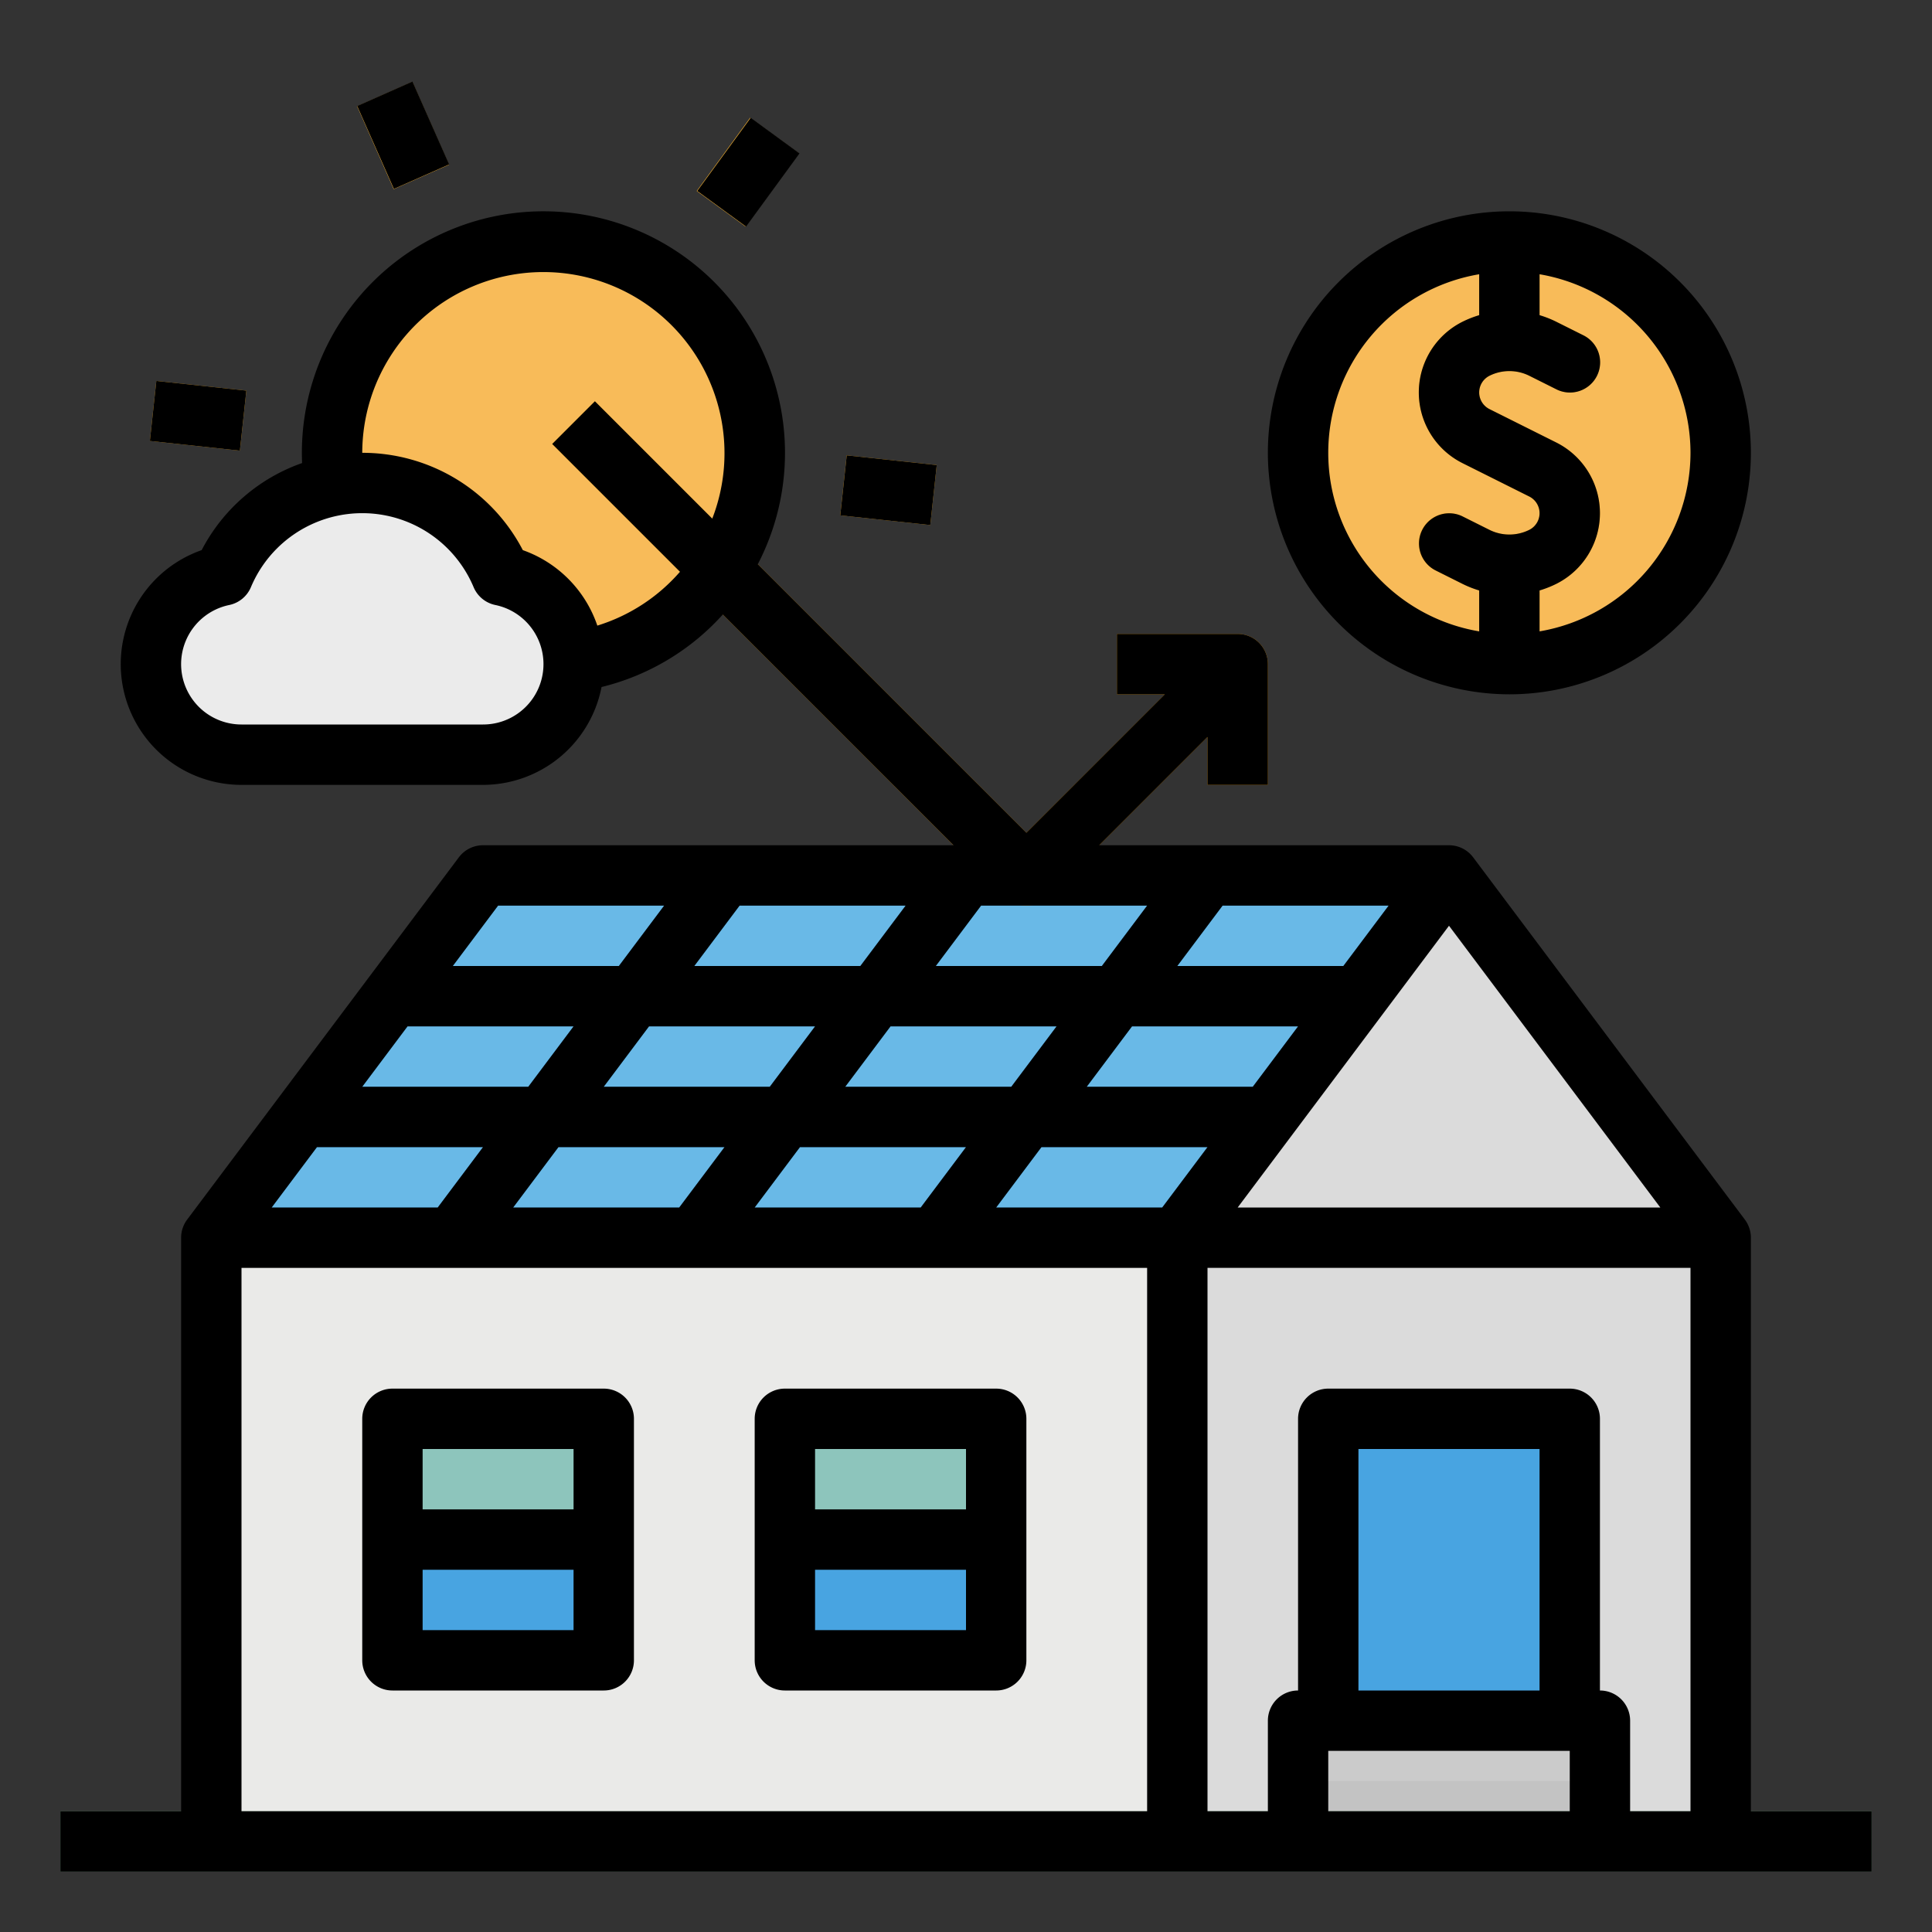
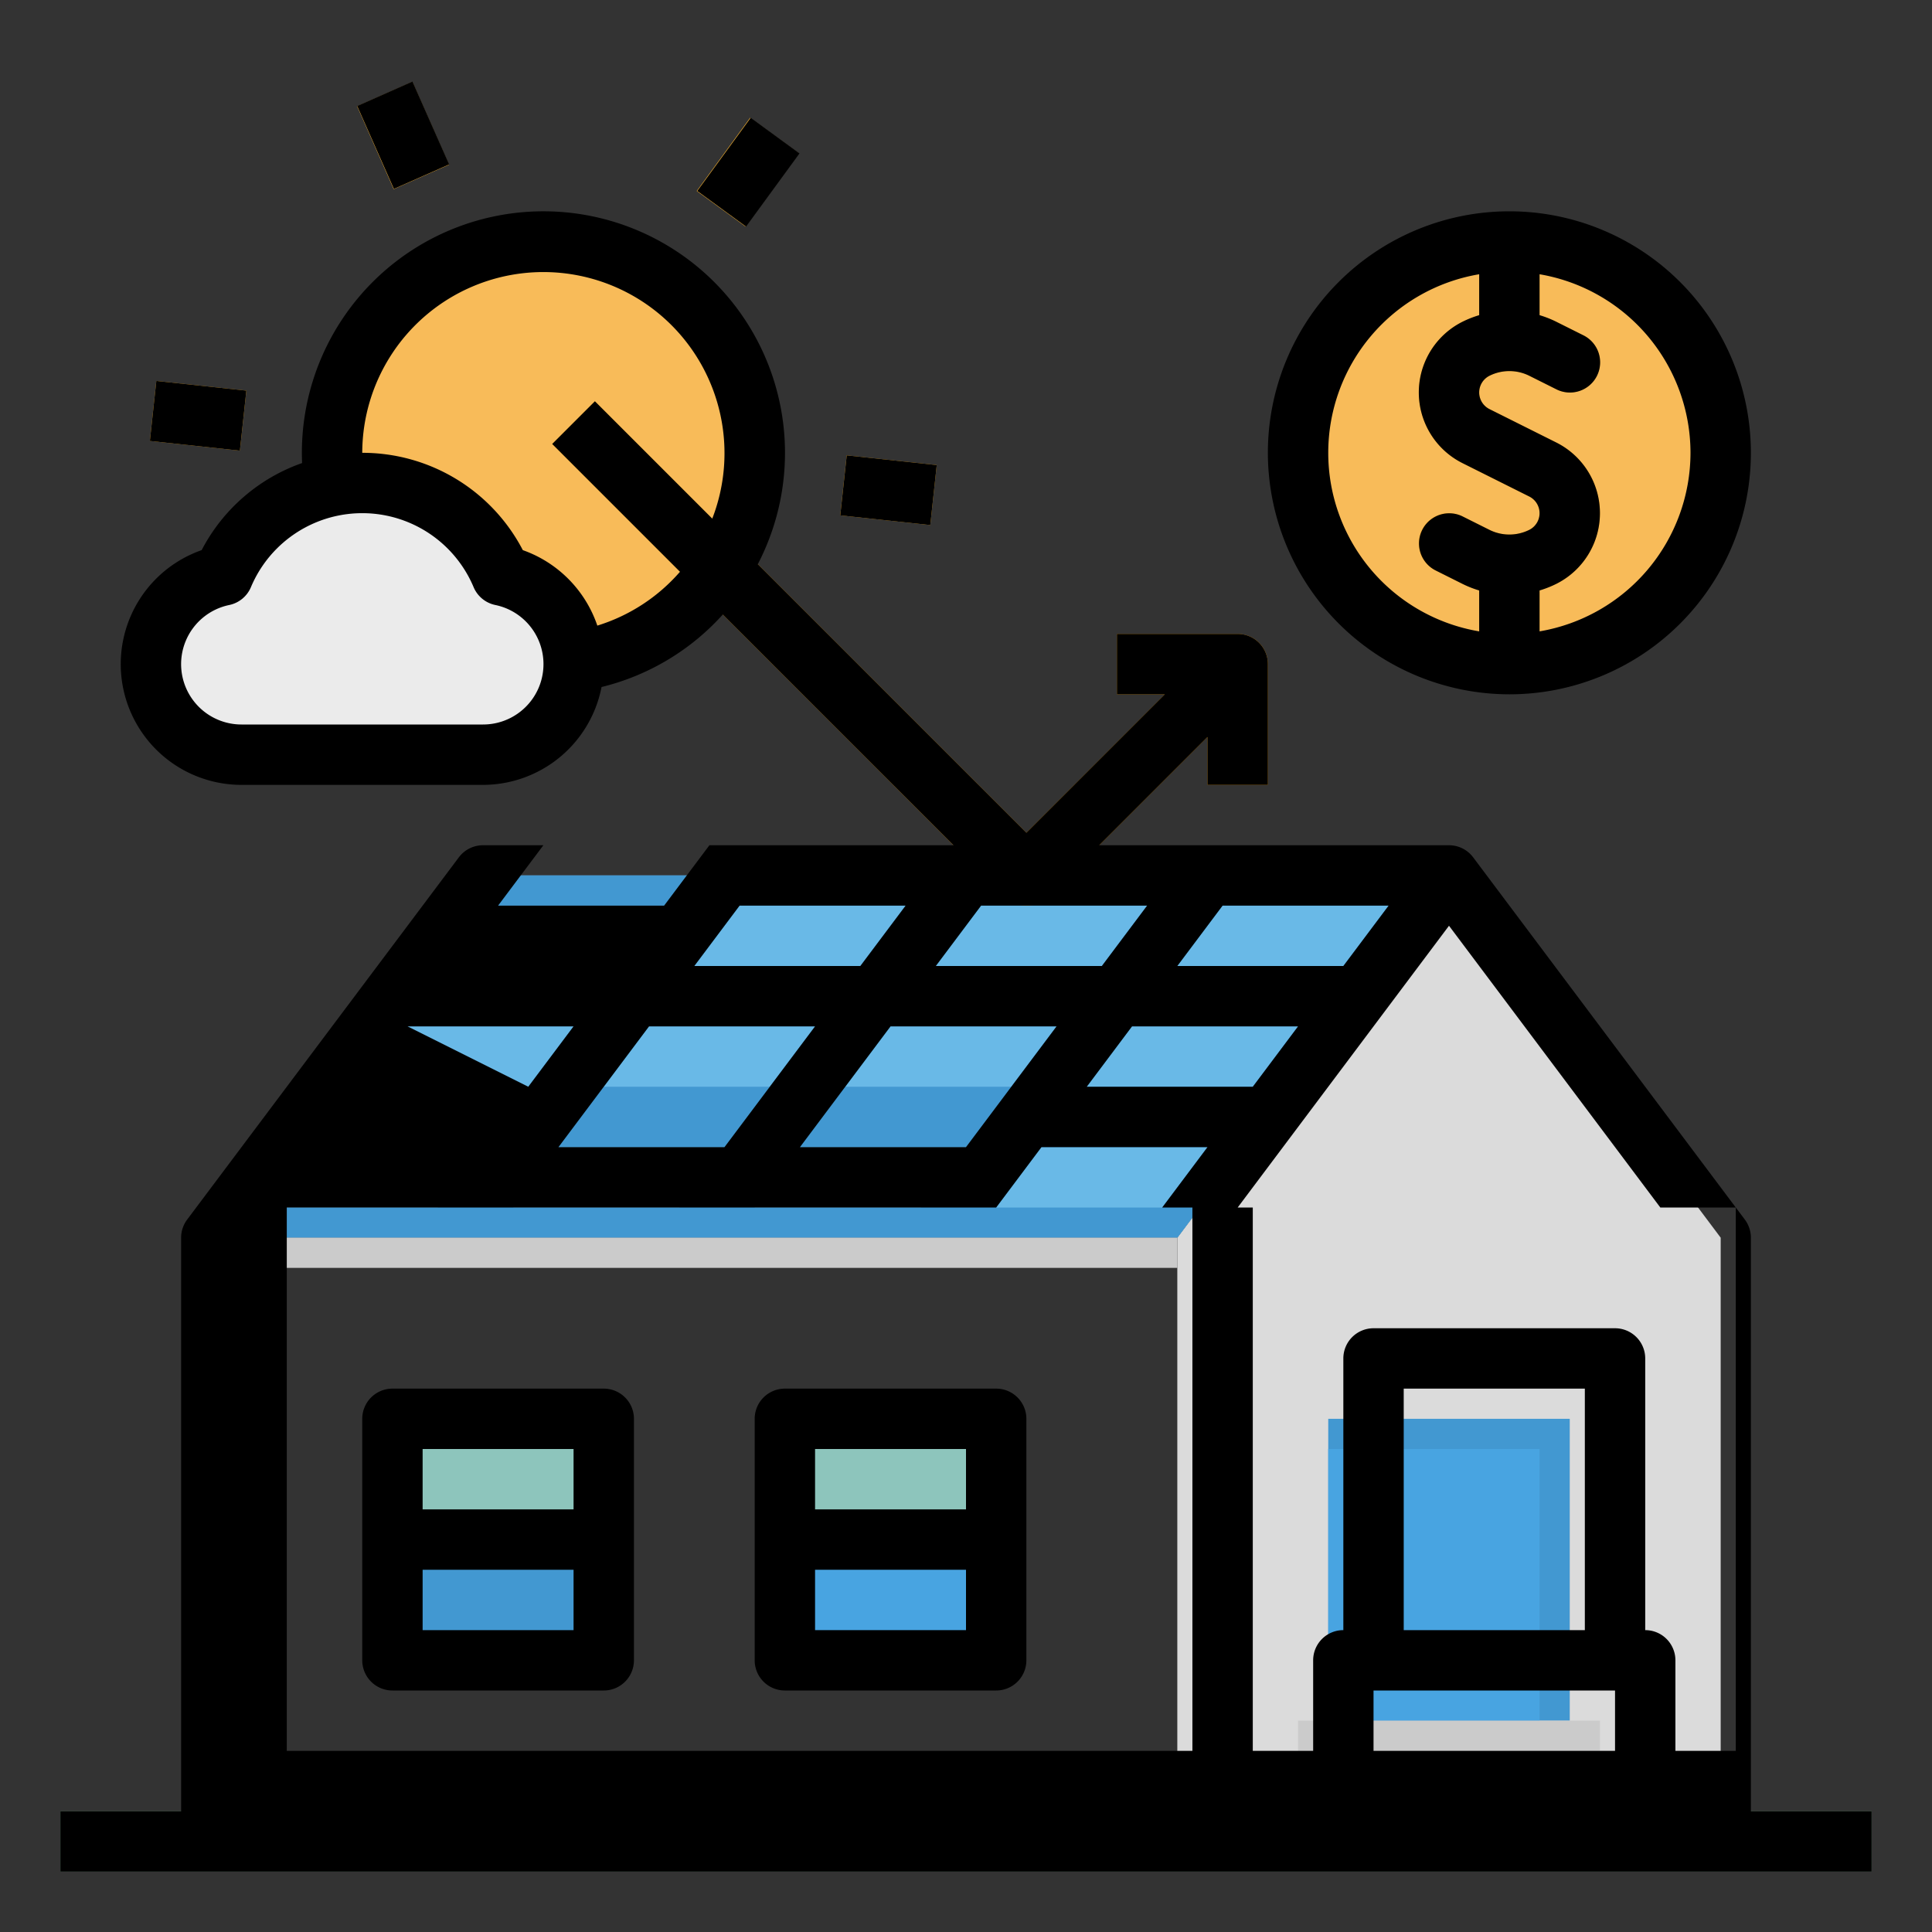
<svg xmlns="http://www.w3.org/2000/svg" height="512" viewBox="0 0 512 512" width="512">
  <rect x="0" y="0" width="512" height="512" fill="#333333" stroke="none" />
  <g id="filled_outline" data-name="filled outline">
    <circle cx="400" cy="120" fill="#f8bb59" r="56" />
-     <path d="m56 328h256v160h-256z" fill="#eaeae8" />
    <path d="m384 232-72 96v160h144v-160z" fill="#dbdbdb" />
    <path d="m352 376h64v80h-64z" fill="#4298d1" />
    <path d="m352 384h56v72h-56z" fill="#48a4e1" />
    <path d="m264 440h-56v-32-32h56z" fill="#8dc5bc" />
    <path d="m104 376h56v64h-56z" fill="#8dc5bc" />
    <path d="m104 408h56v32h-56z" fill="#4298d1" />
-     <path d="m104 408h48v24h-48z" fill="#48a4e1" />
    <path d="m208 408h56v32h-56z" fill="#4298d1" />
    <path d="m344 456h80v32h-80z" fill="#cbcbcb" />
    <path d="m344 472h80v16h-80z" fill="#c3c3c3" />
    <path d="m16 480h480v16h-480z" fill="#83bd93" />
    <path d="m312 328h-256l72-96h256z" fill="#69b9e7" />
    <path d="m56 328h256l72-96h-256zm52-56h44l-12 16h-44zm8 48h-44l12-16h44zm64 0h-44l12-16h44zm-20-32 12-16h44l-12 16zm84 32h-44l12-16h44zm-20-32 12-16h44l-12 16zm84 32h-44l12-16h44zm24-32h-44l12-16h44zm-8-48h44l-12 16h-44zm-64 0h44l-12 16h-44zm-64 0h44l-12 16h-44zm-20 0-12 16h-44l12-16z" fill="#4298d1" />
    <path d="m412.422 117.266-17.688-8.844a4.943 4.943 0 0 1 0-8.844 11.836 11.836 0 0 1 10.532 0l7.156 3.578a8 8 0 0 0 7.156-14.312l-7.156-3.578a27.28 27.28 0 0 0 -4.422-1.595v-11.671h-16v11.671a27.28 27.28 0 0 0 -4.422 1.595 20.945 20.945 0 0 0 0 37.468l17.688 8.844a4.943 4.943 0 0 1 0 8.844 11.836 11.836 0 0 1 -10.532 0l-7.156-3.578a8 8 0 0 0 -7.156 14.312l7.156 3.578a27.178 27.178 0 0 0 4.422 1.593v11.673h16v-11.673a27.178 27.178 0 0 0 4.422-1.593 20.945 20.945 0 0 0 0-37.468z" fill="#ec9e15" />
    <circle cx="144" cy="120" fill="#f8bb59" r="56" />
    <path d="m328 168h-32v16h12.688l-36.688 36.688-114.344-114.344-11.312 11.312 120 120a8 8 0 0 0 11.312 0l42.344-42.344v12.688h16v-32a8 8 0 0 0 -8-8z" fill="#ec9e15" />
    <path d="m132.878 152.5a40 40 0 0 0 -73.756 0 24 24 0 0 0 4.878 47.5h64a24 24 0 0 0 4.878-47.5z" fill="#ebebeb" />
    <g fill="#fdb62f">
      <path d="m98.778 23.866h16.006v23.998h-16.006z" transform="matrix(.915 -.404 .404 .915 -5.384 46.237)" />
      <path d="m44.529 98.164h15.997v24.005h-15.997z" transform="matrix(.107 -.994 .994 .107 -62.623 150.614)" />
      <path d="m227.474 117.832h15.997v24.005h-15.997z" transform="matrix(.107 -.994 .994 .107 81.208 350.076)" />
      <path d="m186.255 37.701h23.997v15.997h-23.997z" transform="matrix(.589 -.808 .808 .589 44.473 178.907)" />
    </g>
    <path d="m208 408h48v24h-48z" fill="#48a4e1" />
    <path d="m56 328h256v8h-256z" fill="#cbcbcb" />
    <path d="m104 376h56v8h-56z" fill="#7eb0a8" />
    <path d="m208 376h56v8h-56z" fill="#7eb0a8" />
    <path d="m400 184a64 64 0 1 0 -64-64 64.072 64.072 0 0 0 64 64zm48-64a48.07 48.07 0 0 1 -40 47.321v-10.841a27.417 27.417 0 0 0 4.423-1.747 20.945 20.945 0 0 0 0-37.466l-17.69-8.845a4.944 4.944 0 0 1 0-8.844 11.834 11.834 0 0 1 10.534 0l7.155 3.577a8 8 0 1 0 7.156-14.31l-7.155-3.578a27.417 27.417 0 0 0 -4.423-1.747v-10.841a48.07 48.07 0 0 1 40 47.321zm-56-47.321v10.841a27.417 27.417 0 0 0 -4.423 1.747 20.945 20.945 0 0 0 0 37.466l17.69 8.845a4.944 4.944 0 0 1 0 8.844 11.834 11.834 0 0 1 -10.534 0l-7.155-3.577a8 8 0 0 0 -7.156 14.31l7.155 3.578a27.417 27.417 0 0 0 4.423 1.747v10.841a47.991 47.991 0 0 1 0-94.642z" />
    <path d="m264 368h-56a8 8 0 0 0 -8 8v64a8 8 0 0 0 8 8h56a8 8 0 0 0 8-8v-64a8 8 0 0 0 -8-8zm-8 16v16h-40v-16zm-40 48v-16h40v16z" />
    <path d="m160 368h-56a8 8 0 0 0 -8 8v64a8 8 0 0 0 8 8h56a8 8 0 0 0 8-8v-64a8 8 0 0 0 -8-8zm-8 16v16h-40v-16zm-40 48v-16h40v16z" />
-     <path d="m464 480v-152a8 8 0 0 0 -1.6-4.8l-72-96a8 8 0 0 0 -6.4-3.2h-92.686l28.686-28.686v12.686h16v-32a8 8 0 0 0 -8-8h-32v16h12.686l-36.686 36.686-71.171-71.171a64.016 64.016 0 1 0 -120.829-29.515c0 .909.022 1.813.061 2.712a47.891 47.891 0 0 0 -26.619 23.079 32 32 0 0 0 10.558 62.209h64a32.048 32.048 0 0 0 31.415-25.931 63.6 63.6 0 0 0 32.132-19.208l61.139 61.139h-124.686a8 8 0 0 0 -6.4 3.2l-72 96a8 8 0 0 0 -1.6 4.8v152h-32v16h480v-16zm-336-288h-64a16 16 0 0 1 -3.261-31.665 8 8 0 0 0 5.761-4.735 32.005 32.005 0 0 1 59.01 0 8 8 0 0 0 5.756 4.731 16 16 0 0 1 -3.266 31.669zm30.3-26.206a32.181 32.181 0 0 0 -19.745-20 47.9 47.9 0 0 0 -42.555-25.794 48 48 0 1 1 92.757 17.443l-31.1-31.1-11.314 11.314 33.865 33.865a47.65 47.65 0 0 1 -21.908 14.272zm281.7 154.206h-112l56-74.667zm-176 0 12-16h44l-12 16zm40-80-12 16h-44l12-16zm28 48h-44l12-16h44zm-64 0h-44l12-16h44zm88-32h-44l12-16h44zm-128 0h-44l12-16h44zm-12 16-12 16h-44l12-16zm-76 16h-44l12-16h44zm-12 16-12 16h-44l12-16zm20 0h44l-12 16h-44zm64 0h44l-12 16h-44zm-80-64h44l-12 16h-44zm-68 96h240v144h-240zm344 112h-48v-64h48zm-56 32v-16h64v16zm80 0v-24a8 8 0 0 0 -8-8v-72a8 8 0 0 0 -8-8h-64a8 8 0 0 0 -8 8v72a8 8 0 0 0 -8 8v24h-16v-144h128v144z" />
+     <path d="m464 480v-152a8 8 0 0 0 -1.6-4.8l-72-96a8 8 0 0 0 -6.4-3.2h-92.686l28.686-28.686v12.686h16v-32a8 8 0 0 0 -8-8h-32v16h12.686l-36.686 36.686-71.171-71.171a64.016 64.016 0 1 0 -120.829-29.515c0 .909.022 1.813.061 2.712a47.891 47.891 0 0 0 -26.619 23.079 32 32 0 0 0 10.558 62.209h64a32.048 32.048 0 0 0 31.415-25.931 63.6 63.6 0 0 0 32.132-19.208l61.139 61.139h-124.686a8 8 0 0 0 -6.4 3.2l-72 96a8 8 0 0 0 -1.6 4.8v152h-32v16h480v-16zm-336-288h-64a16 16 0 0 1 -3.261-31.665 8 8 0 0 0 5.761-4.735 32.005 32.005 0 0 1 59.01 0 8 8 0 0 0 5.756 4.731 16 16 0 0 1 -3.266 31.669zm30.3-26.206a32.181 32.181 0 0 0 -19.745-20 47.9 47.9 0 0 0 -42.555-25.794 48 48 0 1 1 92.757 17.443l-31.1-31.1-11.314 11.314 33.865 33.865a47.65 47.65 0 0 1 -21.908 14.272zm281.7 154.206h-112l56-74.667zm-176 0 12-16h44l-12 16zm40-80-12 16h-44l12-16zm28 48h-44l12-16h44zm-64 0h-44l12-16h44zm88-32h-44l12-16h44zm-128 0h-44l12-16h44zm-12 16-12 16h-44l12-16zm-76 16h-44l12-16h44zh-44l12-16zm20 0h44l-12 16h-44zm64 0h44l-12 16h-44zm-80-64h44l-12 16h-44zm-68 96h240v144h-240zm344 112h-48v-64h48zm-56 32v-16h64v16zm80 0v-24a8 8 0 0 0 -8-8v-72a8 8 0 0 0 -8-8h-64a8 8 0 0 0 -8 8v72a8 8 0 0 0 -8 8v24h-16v-144h128v144z" />
    <path d="m98.781 23.864h16v24h-16z" transform="matrix(.915 -.405 .405 .915 -5.381 46.263)" />
    <path d="m44.527 98.165h16v24h-16z" transform="matrix(.107 -.994 .994 .107 -62.621 150.615)" />
    <path d="m227.473 117.836h16v24h-16z" transform="matrix(.107 -.994 .994 .107 81.211 350.081)" />
    <path d="m186.254 37.7h24v16h-24z" transform="matrix(.59 -.808 .808 .59 44.433 178.862)" />
  </g>
</svg>